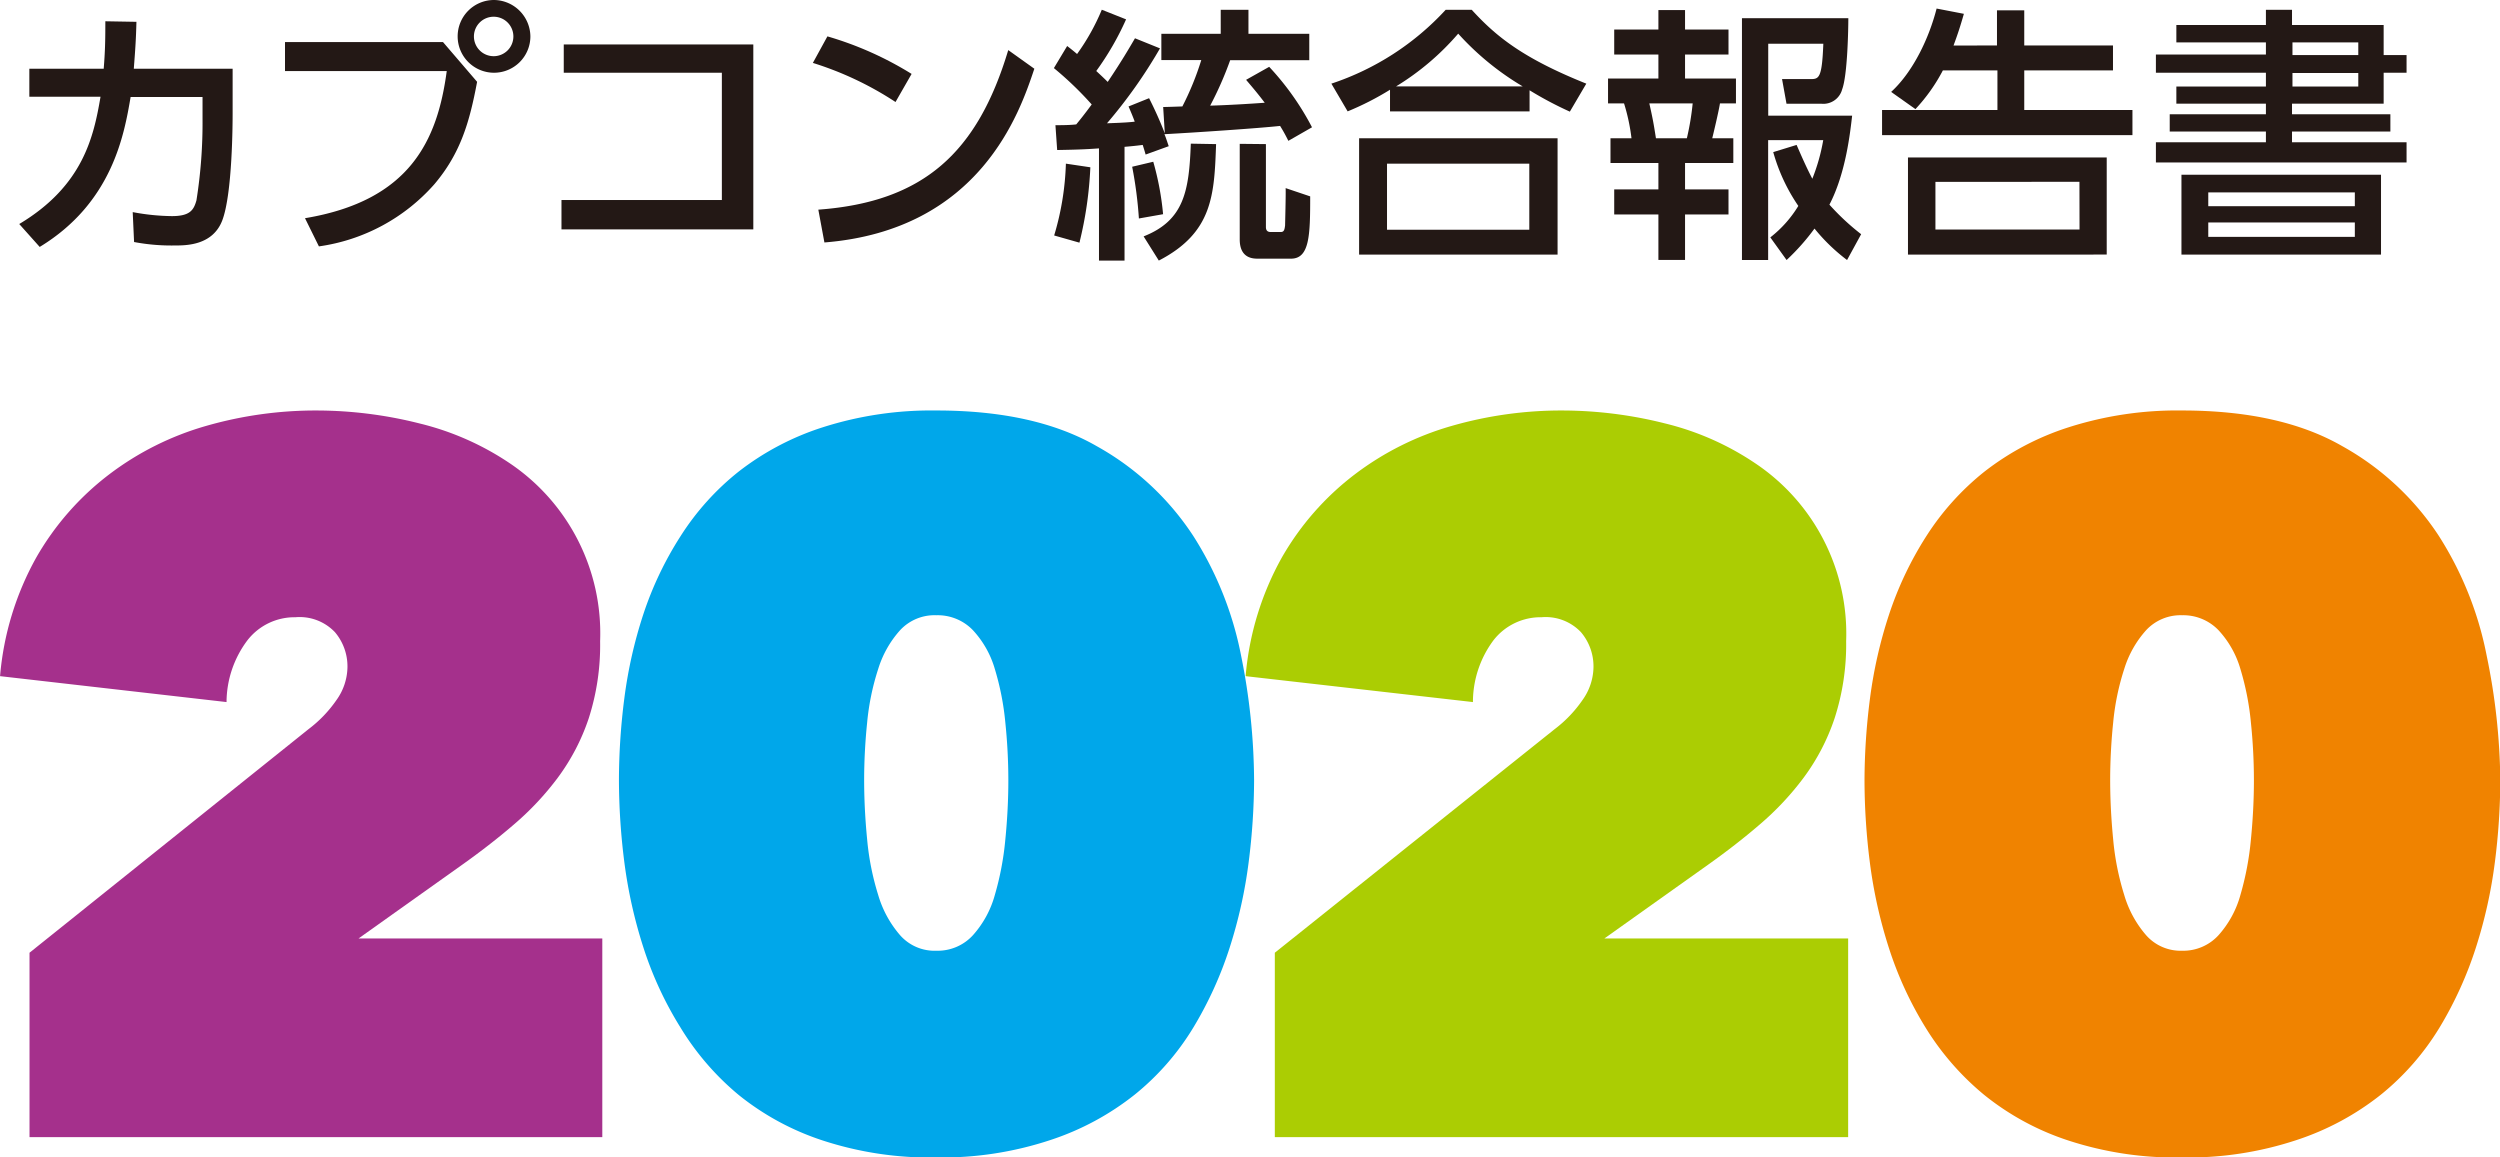
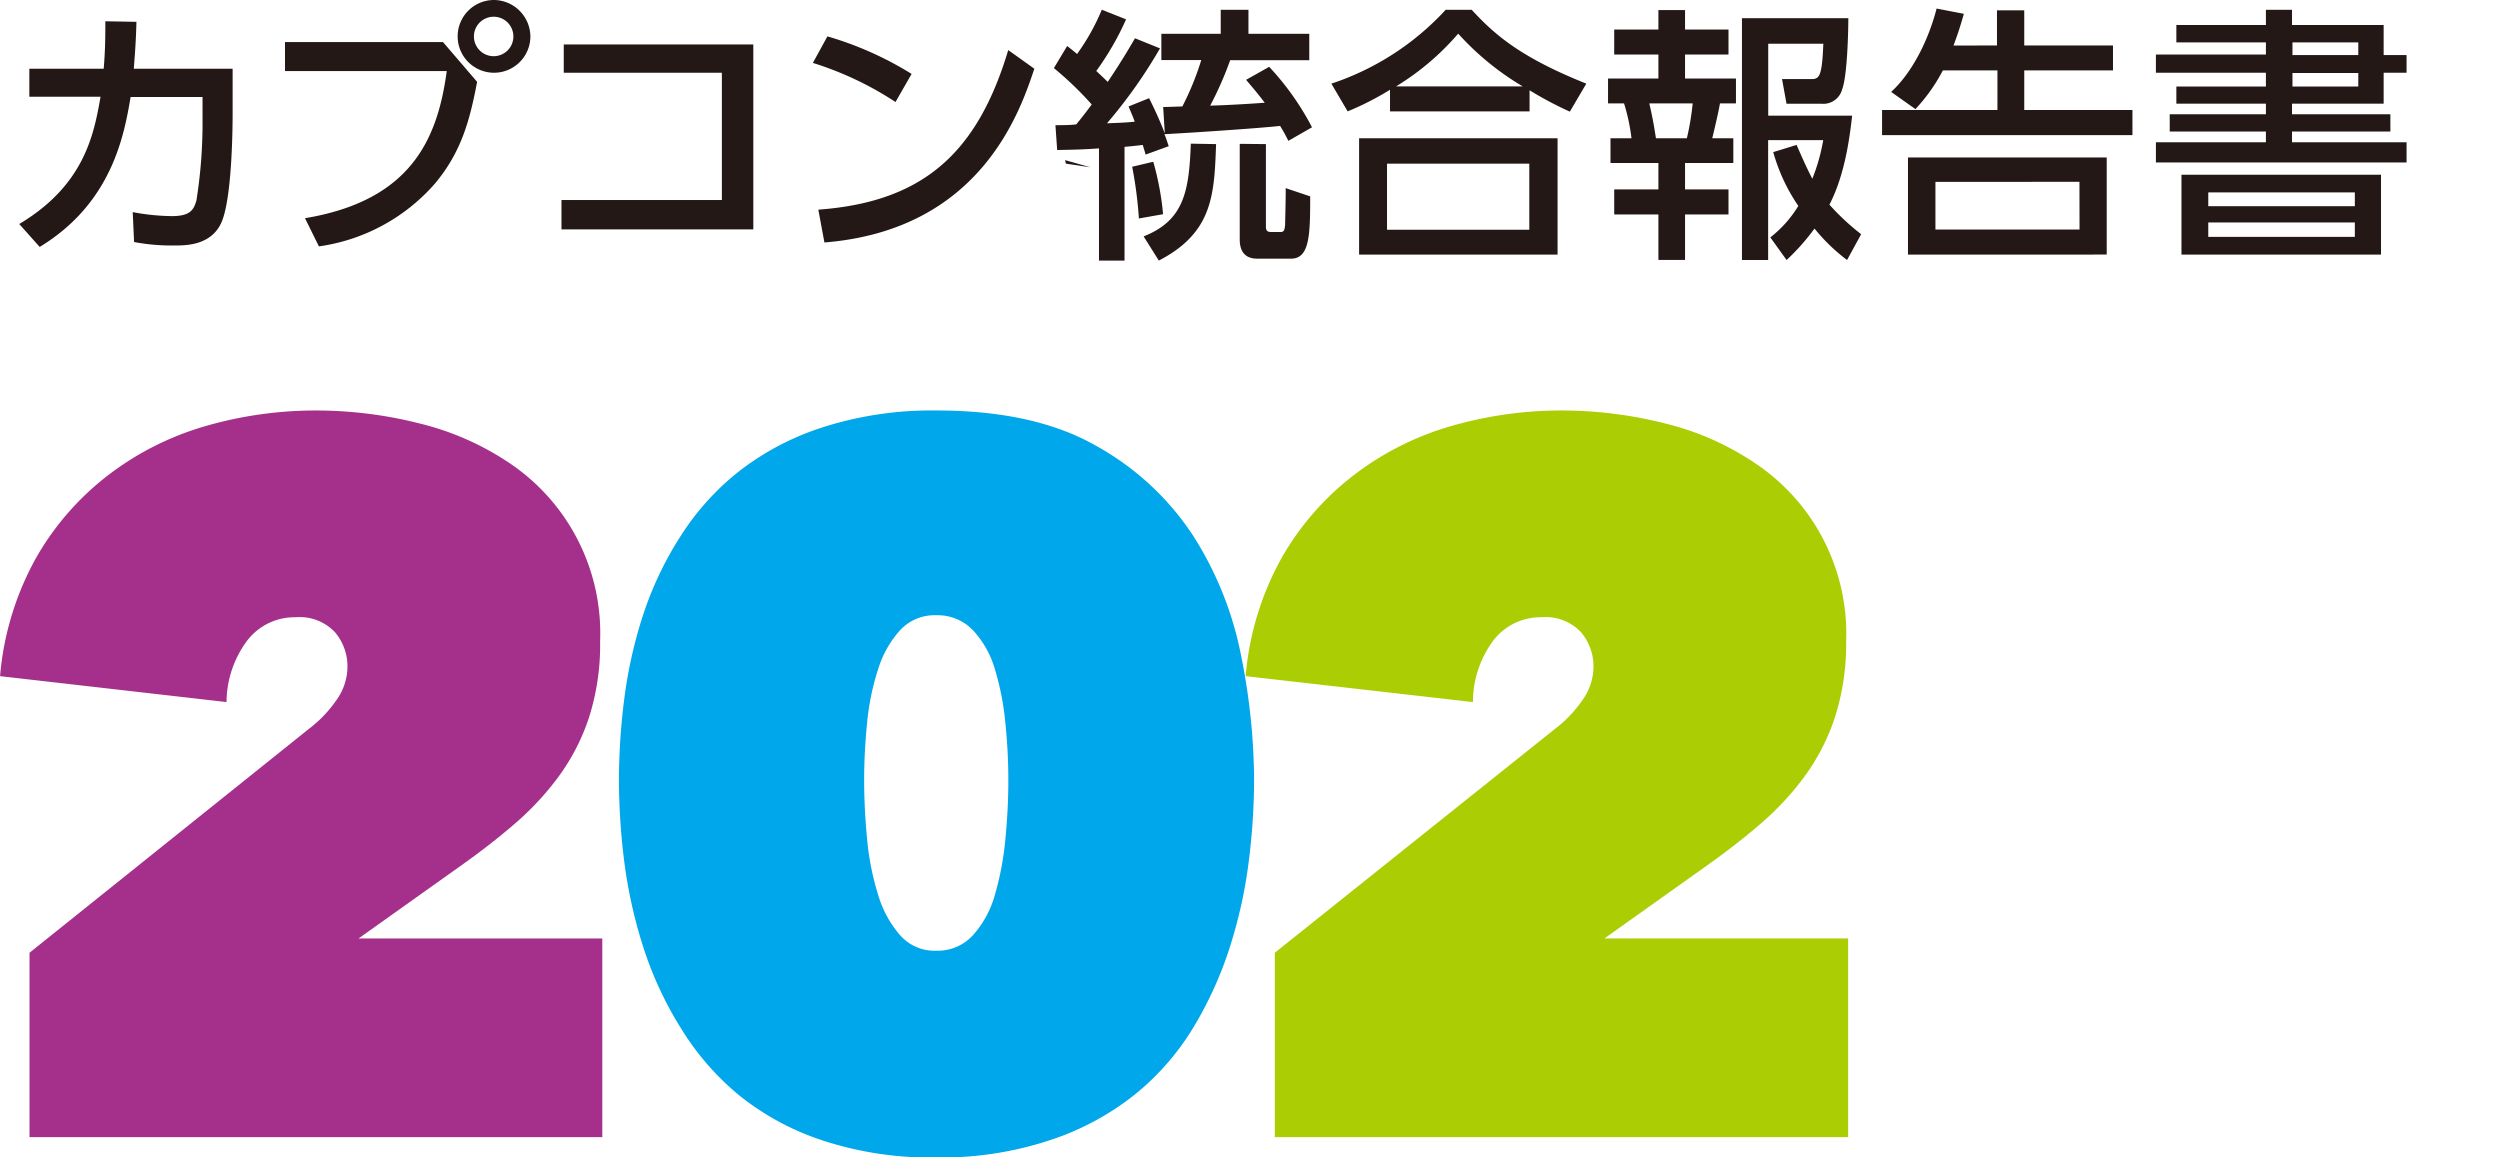
<svg xmlns="http://www.w3.org/2000/svg" width="97mm" height="44.91mm" viewBox="0 0 274.96 127.31">
  <defs>
    <style>
      .cls-1 {
        fill: #231815;
      }

      .cls-2 {
        fill: #a5308c;
      }

      .cls-3 {
        fill: #00a7ea;
      }

      .cls-4 {
        fill: #abcd03;
      }

      .cls-5 {
        fill: #f08300;
      }
    </style>
  </defs>
  <g id="レイヤー_2" data-name="レイヤー 2">
    <g id="レイヤー_1-2" data-name="レイヤー 1">
      <g>
        <path class="cls-1" d="M2.11,24.64c7.06-4.22,8.2-9.67,8.94-14H3.22V7.56H11.4c.15-1.88.18-3,.18-5.22L15,2.4c-.05,1.88-.11,2.82-.29,5.16H25.58V12.4c0,.82,0,9-1.17,11.92C23.33,27,20.45,27,19.22,27a22,22,0,0,1-4.48-.38l-.15-3.29a24.28,24.28,0,0,0,4.31.44c2,0,2.4-.67,2.7-1.73a54.51,54.51,0,0,0,.67-9V10.67H14.36c-.7,4.1-2,11.63-10,16.49Z" />
        <path class="cls-1" d="M48.72,4.63,52.47,9c-.82,4.36-1.79,7.82-4.69,11.25a20.78,20.78,0,0,1-12.71,6.85L33.54,24c11.58-1.93,14.57-8.59,15.59-16.18H31.34V4.63ZM58.33,4a4,4,0,1,1-4-4A4.05,4.05,0,0,1,58.33,4ZM52.12,4a2.17,2.17,0,1,0,2.17-2.16A2.17,2.17,0,0,0,52.12,4Z" />
        <path class="cls-1" d="M82.85,4.89V25.23H61.75V22H79.39v-14H62V4.89Z" />
        <path class="cls-1" d="M98.49,11.22a36.07,36.07,0,0,0-9.09-4.3L91,4a37.28,37.28,0,0,1,9.26,4.13ZM90,23.06c11.63-.85,17.52-6.33,20.89-17.55l2.87,2.05c-1.58,4.72-5.92,17.73-23.09,19.11Z" />
-         <path class="cls-1" d="M116.08,13.77c.47,0,1.62,0,2.29-.09.38-.46.82-1,1.7-2.19a37.19,37.19,0,0,0-4.16-4l1.46-2.43c.53.41.71.56,1.09.88a24.16,24.16,0,0,0,2.72-4.87l2.67,1.06a31.29,31.29,0,0,1-3.28,5.68c.64.59.94.88,1.26,1.2,1.61-2.4,2.4-3.78,3-4.8l2.75,1.11a54.57,54.57,0,0,1-5.83,8.24c1.79-.06,2.61-.12,3.05-.18-.18-.5-.41-1.05-.68-1.67l2.26-.91a42.36,42.36,0,0,1,1.73,3.87l-.18-2.9c.41,0,1.94-.06,2.11-.06a31.32,31.32,0,0,0,2.08-5.1h-4.39V3.72h6.53V1.08h3.05V3.72H144v2.9h-8.7a38.27,38.27,0,0,1-2.2,5c1.87-.05,4.37-.2,6-.32-.91-1.2-1.53-1.9-2.05-2.52l2.54-1.43A30,30,0,0,1,144.3,14l-2.6,1.49c-.24-.47-.44-.88-.91-1.64-2.38.26-9.38.73-12.72.91.15.35.23.62.47,1.32L126,17c-.09-.33-.21-.71-.32-1.06-.47.06-.94.12-2,.21V28.66h-2.81V16.32c-1.58.12-2.9.15-4.6.18Zm3.84,4.63a41.89,41.89,0,0,1-1.2,8.29l-2.78-.79A30.56,30.56,0,0,0,117.23,18Zm6.92-.61a31.13,31.13,0,0,1,1.08,5.77l-2.66.47a45.34,45.34,0,0,0-.74-5.69Zm6.91-1.94c-.2,5.57-.35,9.73-6.3,12.81L125.78,26c4.46-1.76,5-5,5.19-10.2Zm5.48,0v9.12c0,.35.15.55.53.55h1.09c.38,0,.43-.26.49-.73,0-.26.09-3.37.06-4.1l2.7.91c0,4.25-.06,6.85-2.11,6.85h-3.64c-.49,0-2,0-2-2.11V15.82Z" />
+         <path class="cls-1" d="M116.08,13.77c.47,0,1.62,0,2.29-.09.38-.46.82-1,1.7-2.19a37.19,37.19,0,0,0-4.16-4l1.46-2.43c.53.41.71.56,1.09.88a24.16,24.16,0,0,0,2.72-4.87l2.67,1.06a31.29,31.29,0,0,1-3.28,5.68c.64.59.94.88,1.26,1.2,1.61-2.4,2.4-3.78,3-4.8l2.75,1.11a54.57,54.57,0,0,1-5.83,8.24c1.79-.06,2.61-.12,3.05-.18-.18-.5-.41-1.05-.68-1.67l2.26-.91a42.36,42.36,0,0,1,1.73,3.87l-.18-2.9c.41,0,1.94-.06,2.11-.06a31.32,31.32,0,0,0,2.08-5.1h-4.39V3.72h6.53V1.08h3.05V3.72H144v2.9h-8.7a38.27,38.27,0,0,1-2.2,5c1.87-.05,4.37-.2,6-.32-.91-1.2-1.53-1.9-2.05-2.52l2.54-1.43A30,30,0,0,1,144.3,14l-2.6,1.49c-.24-.47-.44-.88-.91-1.64-2.38.26-9.38.73-12.72.91.15.35.23.62.47,1.32L126,17c-.09-.33-.21-.71-.32-1.06-.47.06-.94.12-2,.21V28.66h-2.81V16.32c-1.58.12-2.9.15-4.6.18Zm3.84,4.63l-2.78-.79A30.56,30.56,0,0,0,117.23,18Zm6.92-.61a31.13,31.13,0,0,1,1.08,5.77l-2.66.47a45.34,45.34,0,0,0-.74-5.69Zm6.91-1.94c-.2,5.57-.35,9.73-6.3,12.81L125.78,26c4.46-1.76,5-5,5.19-10.2Zm5.48,0v9.12c0,.35.15.55.53.55h1.09c.38,0,.43-.26.49-.73,0-.26.09-3.37.06-4.1l2.7.91c0,4.25-.06,6.85-2.11,6.85h-3.64c-.49,0-2,0-2-2.11V15.82Z" />
        <path class="cls-1" d="M172.66,12.28a39.81,39.81,0,0,1-4.43-2.35v2.32H152.88V9.87a31.53,31.53,0,0,1-4.66,2.38L146.43,9.2A29.81,29.81,0,0,0,159,1.08h2.87c2.61,2.85,5.51,5.28,12.6,8.12Zm-1.35,2.93V28H149.48V15.21ZM168.2,18H152.55v7.27H168.2Zm-.73-8.5a30.49,30.49,0,0,1-7.09-5.8,28.68,28.68,0,0,1-6.83,5.8Z" />
        <path class="cls-1" d="M182.4,1.11h2.93V3.25h4.78V6h-4.78V8.64h5.6v2.73h-1.76c-.12.79-.7,3.25-.85,3.84h2.32v2.72h-5.31v2.9h4.78v2.76h-4.78v5H182.4v-5h-4.86V20.83h4.86v-2.9h-5.27V15.21h2.31a21.34,21.34,0,0,0-.82-3.84h-1.76V8.64h5.54V6h-4.86V3.25h4.86Zm-1,10.26c.38,1.67.49,2.31.73,3.84h3.4a29.26,29.26,0,0,0,.64-3.84Zm16.2,4.57c.44,1,1,2.32,1.73,3.72a21,21,0,0,0,1.2-4.25h-6.06V28.6h-2.88V2h11.7c0,1.17-.09,6.27-.68,7.83a2.14,2.14,0,0,1-2.28,1.58h-3.84L196,8.7h3.05c1,0,1.34,0,1.49-3.89h-6.06v7.91h9.23c-.21,1.78-.68,6.3-2.5,9.79a26.32,26.32,0,0,0,3.49,3.25l-1.55,2.84a20.25,20.25,0,0,1-3.58-3.46,24.49,24.49,0,0,1-3.07,3.46l-1.79-2.49a12.81,12.81,0,0,0,3.08-3.46,20,20,0,0,1-2.76-5.92Z" />
        <path class="cls-1" d="M219.64,5V1.14h3V5h9.76V7.74h-9.76V12.1h11.9v2.76H207V12.1h12.69V7.74h-6A19.15,19.15,0,0,1,210.67,12L208,10.11c2.46-2.26,4.19-6,5-9.17l3,.58c-.38,1.32-.64,2.14-1.14,3.49Zm12.07,23H209.85V17.32h21.86Zm-3-8H212.87v5.25h15.85Z" />
        <path class="cls-1" d="M249.22,2.75V1.08h2.87V2.75h10.08V6.06h2.52V8h-2.52V11.4H252.09v1.17h10.82v1.9H252.09v1.18h12.6v2.22H237.12V15.65h12.1V14.47H238.64v-1.9h10.58V11.4h-9.85V9.52h9.85V8h-12.1v-2h12.1V4.66h-9.85V2.75Zm12.66,16.47V28H239.93V19.22Zm-19,1.94v1.52H259V21.16Zm0,3.31v1.58H259V24.47Zm16.5-19.81h-7.24v1.4h7.24Zm0,3.37h-7.24V9.52h7.24Z" />
      </g>
      <g>
        <path class="cls-2" d="M33.94,80.19A13.84,13.84,0,0,0,37,77a6.36,6.36,0,0,0,1.21-3.62,5.81,5.81,0,0,0-1.38-3.85,5.35,5.35,0,0,0-4.34-1.64,6.56,6.56,0,0,0-5.27,2.52,11.38,11.38,0,0,0-2.31,6.81L0,74.37A32.32,32.32,0,0,1,4,61.29a30.55,30.55,0,0,1,8-9.11,32.31,32.31,0,0,1,10.65-5.33,43.63,43.63,0,0,1,12.14-1.7,46.37,46.37,0,0,1,11.37,1.43A30.77,30.77,0,0,1,56.13,51,22.54,22.54,0,0,1,66,70.52,26.29,26.29,0,0,1,64.75,79a23.38,23.38,0,0,1-3.4,6.53,31.59,31.59,0,0,1-4.84,5.16c-1.79,1.54-3.68,3-5.65,4.4l-11.43,8.13H66.24v21.85h-63V104.79Z" />
        <path class="cls-3" d="M103,127.31a38,38,0,0,1-12.52-1.87,29.14,29.14,0,0,1-9.23-5A29.62,29.62,0,0,1,74.83,113a39.36,39.36,0,0,1-4.07-8.79,52.34,52.34,0,0,1-2.09-9.33,72.42,72.42,0,0,1-.6-9.12,71.58,71.58,0,0,1,.6-9,50,50,0,0,1,2.09-9.22A37.79,37.79,0,0,1,74.83,59a28.83,28.83,0,0,1,6.42-7.14A29.89,29.89,0,0,1,90.48,47,39.2,39.2,0,0,1,103,45.15q10.77,0,17.58,3.9a30.25,30.25,0,0,1,10.65,9.88,37.89,37.89,0,0,1,5.27,13.18,70.56,70.56,0,0,1,1.43,13.68,72.72,72.72,0,0,1-.6,9.06,52.2,52.2,0,0,1-2.09,9.39,41.5,41.5,0,0,1-4,8.79,28.3,28.3,0,0,1-6.43,7.36,29.85,29.85,0,0,1-9.28,5A38,38,0,0,1,103,127.31Zm0-59.64a5.17,5.17,0,0,0-4,1.64,11.39,11.39,0,0,0-2.42,4.29,27.16,27.16,0,0,0-1.21,5.88,62.08,62.08,0,0,0-.33,6.31c0,2.13.11,4.3.33,6.54a29.19,29.19,0,0,0,1.21,6.09,11.82,11.82,0,0,0,2.42,4.45,5.05,5.05,0,0,0,4,1.7,5.24,5.24,0,0,0,4-1.7,11,11,0,0,0,2.42-4.45,32.15,32.15,0,0,0,1.15-6.09c.22-2.24.33-4.41.33-6.54a62.08,62.08,0,0,0-.33-6.31,29.89,29.89,0,0,0-1.15-5.88A10.64,10.64,0,0,0,107,69.31,5.37,5.37,0,0,0,103,67.67Z" />
        <path class="cls-4" d="M171,80.19A13.84,13.84,0,0,0,174.05,77a6.36,6.36,0,0,0,1.21-3.62,5.81,5.81,0,0,0-1.38-3.85,5.35,5.35,0,0,0-4.34-1.64,6.56,6.56,0,0,0-5.27,2.52A11.38,11.38,0,0,0,162,77.22L137,74.37A32.32,32.32,0,0,1,141,61.29a30.55,30.55,0,0,1,8-9.11,32.31,32.31,0,0,1,10.65-5.33,43.63,43.63,0,0,1,12.14-1.7,46.37,46.37,0,0,1,11.37,1.43,30.77,30.77,0,0,1,10,4.45,22.54,22.54,0,0,1,9.89,19.49A26.29,26.29,0,0,1,201.78,79a23.38,23.38,0,0,1-3.4,6.53,31.59,31.59,0,0,1-4.84,5.16c-1.79,1.54-3.68,3-5.65,4.4l-11.43,8.13h26.81v21.85H140.21V104.79Z" />
-         <path class="cls-5" d="M240,127.31a38,38,0,0,1-12.52-1.87,29.14,29.14,0,0,1-9.23-5,29.86,29.86,0,0,1-6.43-7.36,39.78,39.78,0,0,1-4.06-8.79,52.34,52.34,0,0,1-2.09-9.33,72.42,72.42,0,0,1-.6-9.12,71.58,71.58,0,0,1,.6-9,50,50,0,0,1,2.09-9.22A38.18,38.18,0,0,1,211.85,59a29.07,29.07,0,0,1,6.43-7.14A29.89,29.89,0,0,1,227.51,47,39.2,39.2,0,0,1,240,45.15q10.77,0,17.58,3.9a30.25,30.25,0,0,1,10.65,9.88,37.89,37.89,0,0,1,5.27,13.18A70.56,70.56,0,0,1,275,85.79a72.72,72.72,0,0,1-.6,9.06,52.2,52.2,0,0,1-2.09,9.39,41.5,41.5,0,0,1-4,8.79,28.48,28.48,0,0,1-6.43,7.36,29.85,29.85,0,0,1-9.28,5A38,38,0,0,1,240,127.31Zm0-59.64a5.17,5.17,0,0,0-3.95,1.64,11.39,11.39,0,0,0-2.42,4.29,27.16,27.16,0,0,0-1.21,5.88,62.08,62.08,0,0,0-.33,6.31c0,2.13.11,4.3.33,6.54a29.19,29.19,0,0,0,1.21,6.09,11.82,11.82,0,0,0,2.42,4.45,5.05,5.05,0,0,0,3.95,1.7,5.24,5.24,0,0,0,4-1.7,11,11,0,0,0,2.42-4.45,32.15,32.15,0,0,0,1.15-6.09c.22-2.24.33-4.41.33-6.54a62.08,62.08,0,0,0-.33-6.31,29.89,29.89,0,0,0-1.15-5.88A10.64,10.64,0,0,0,244,69.31,5.37,5.37,0,0,0,240,67.67Z" />
      </g>
    </g>
  </g>
</svg>